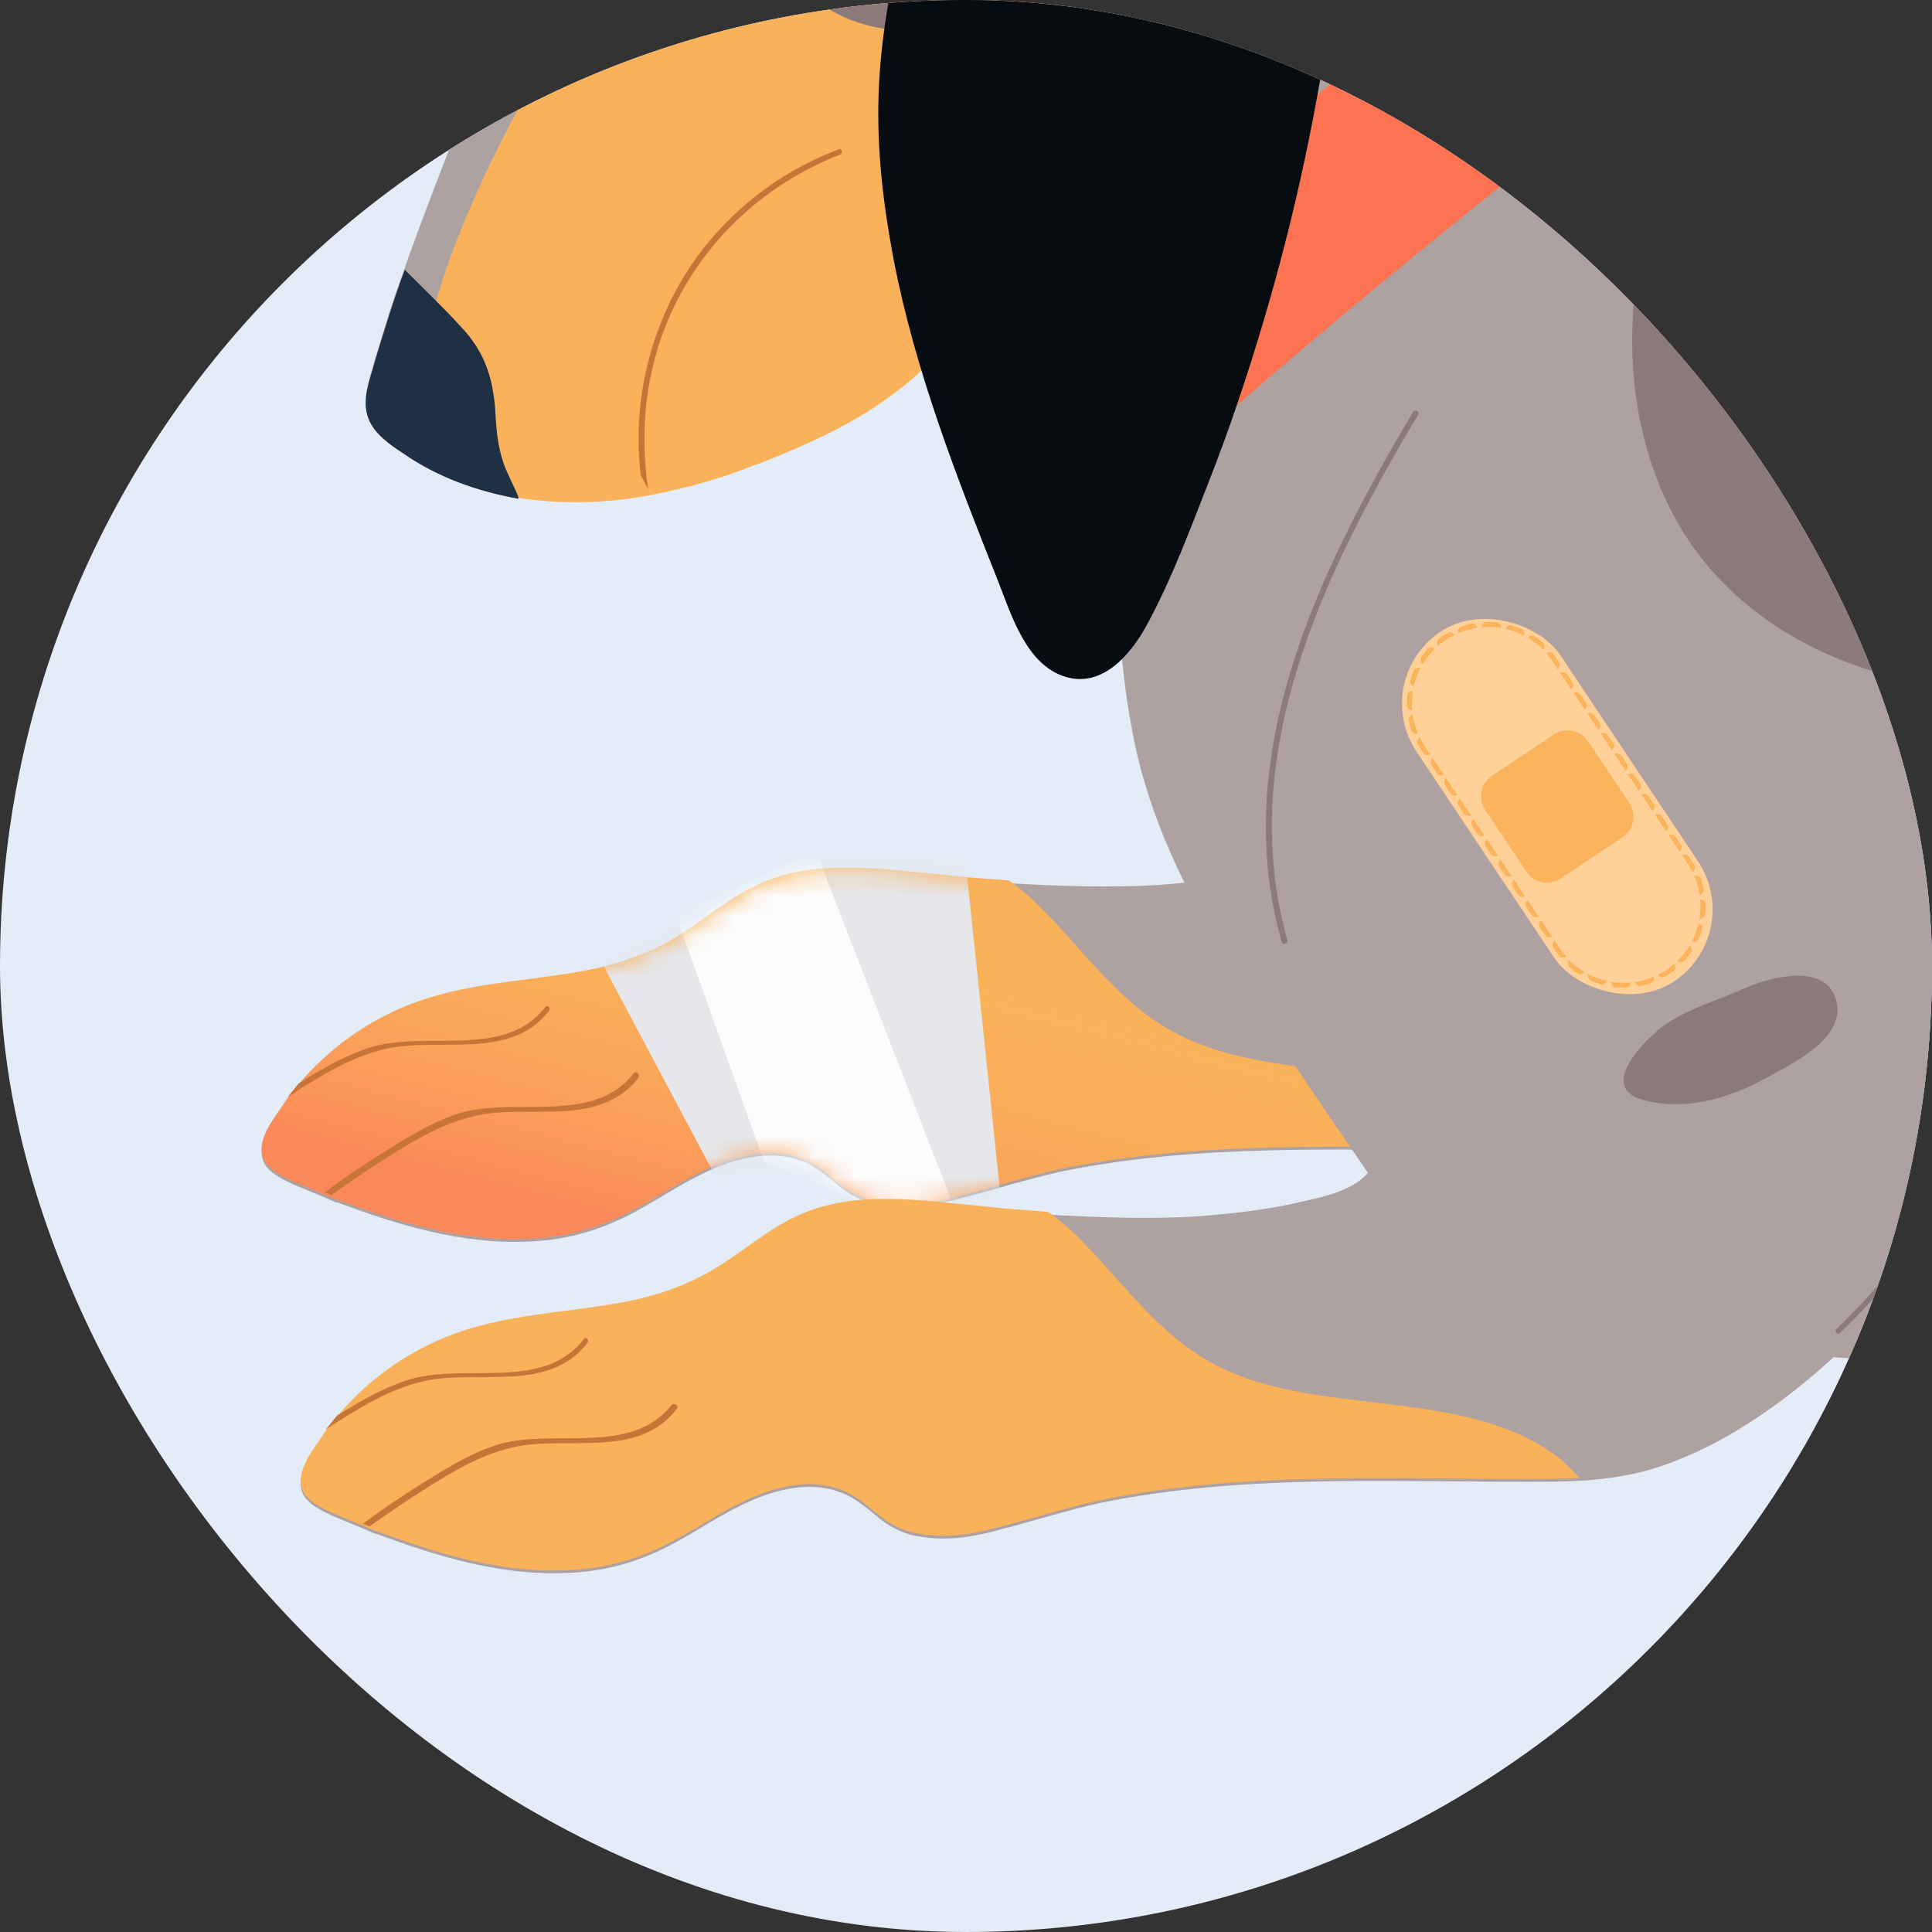
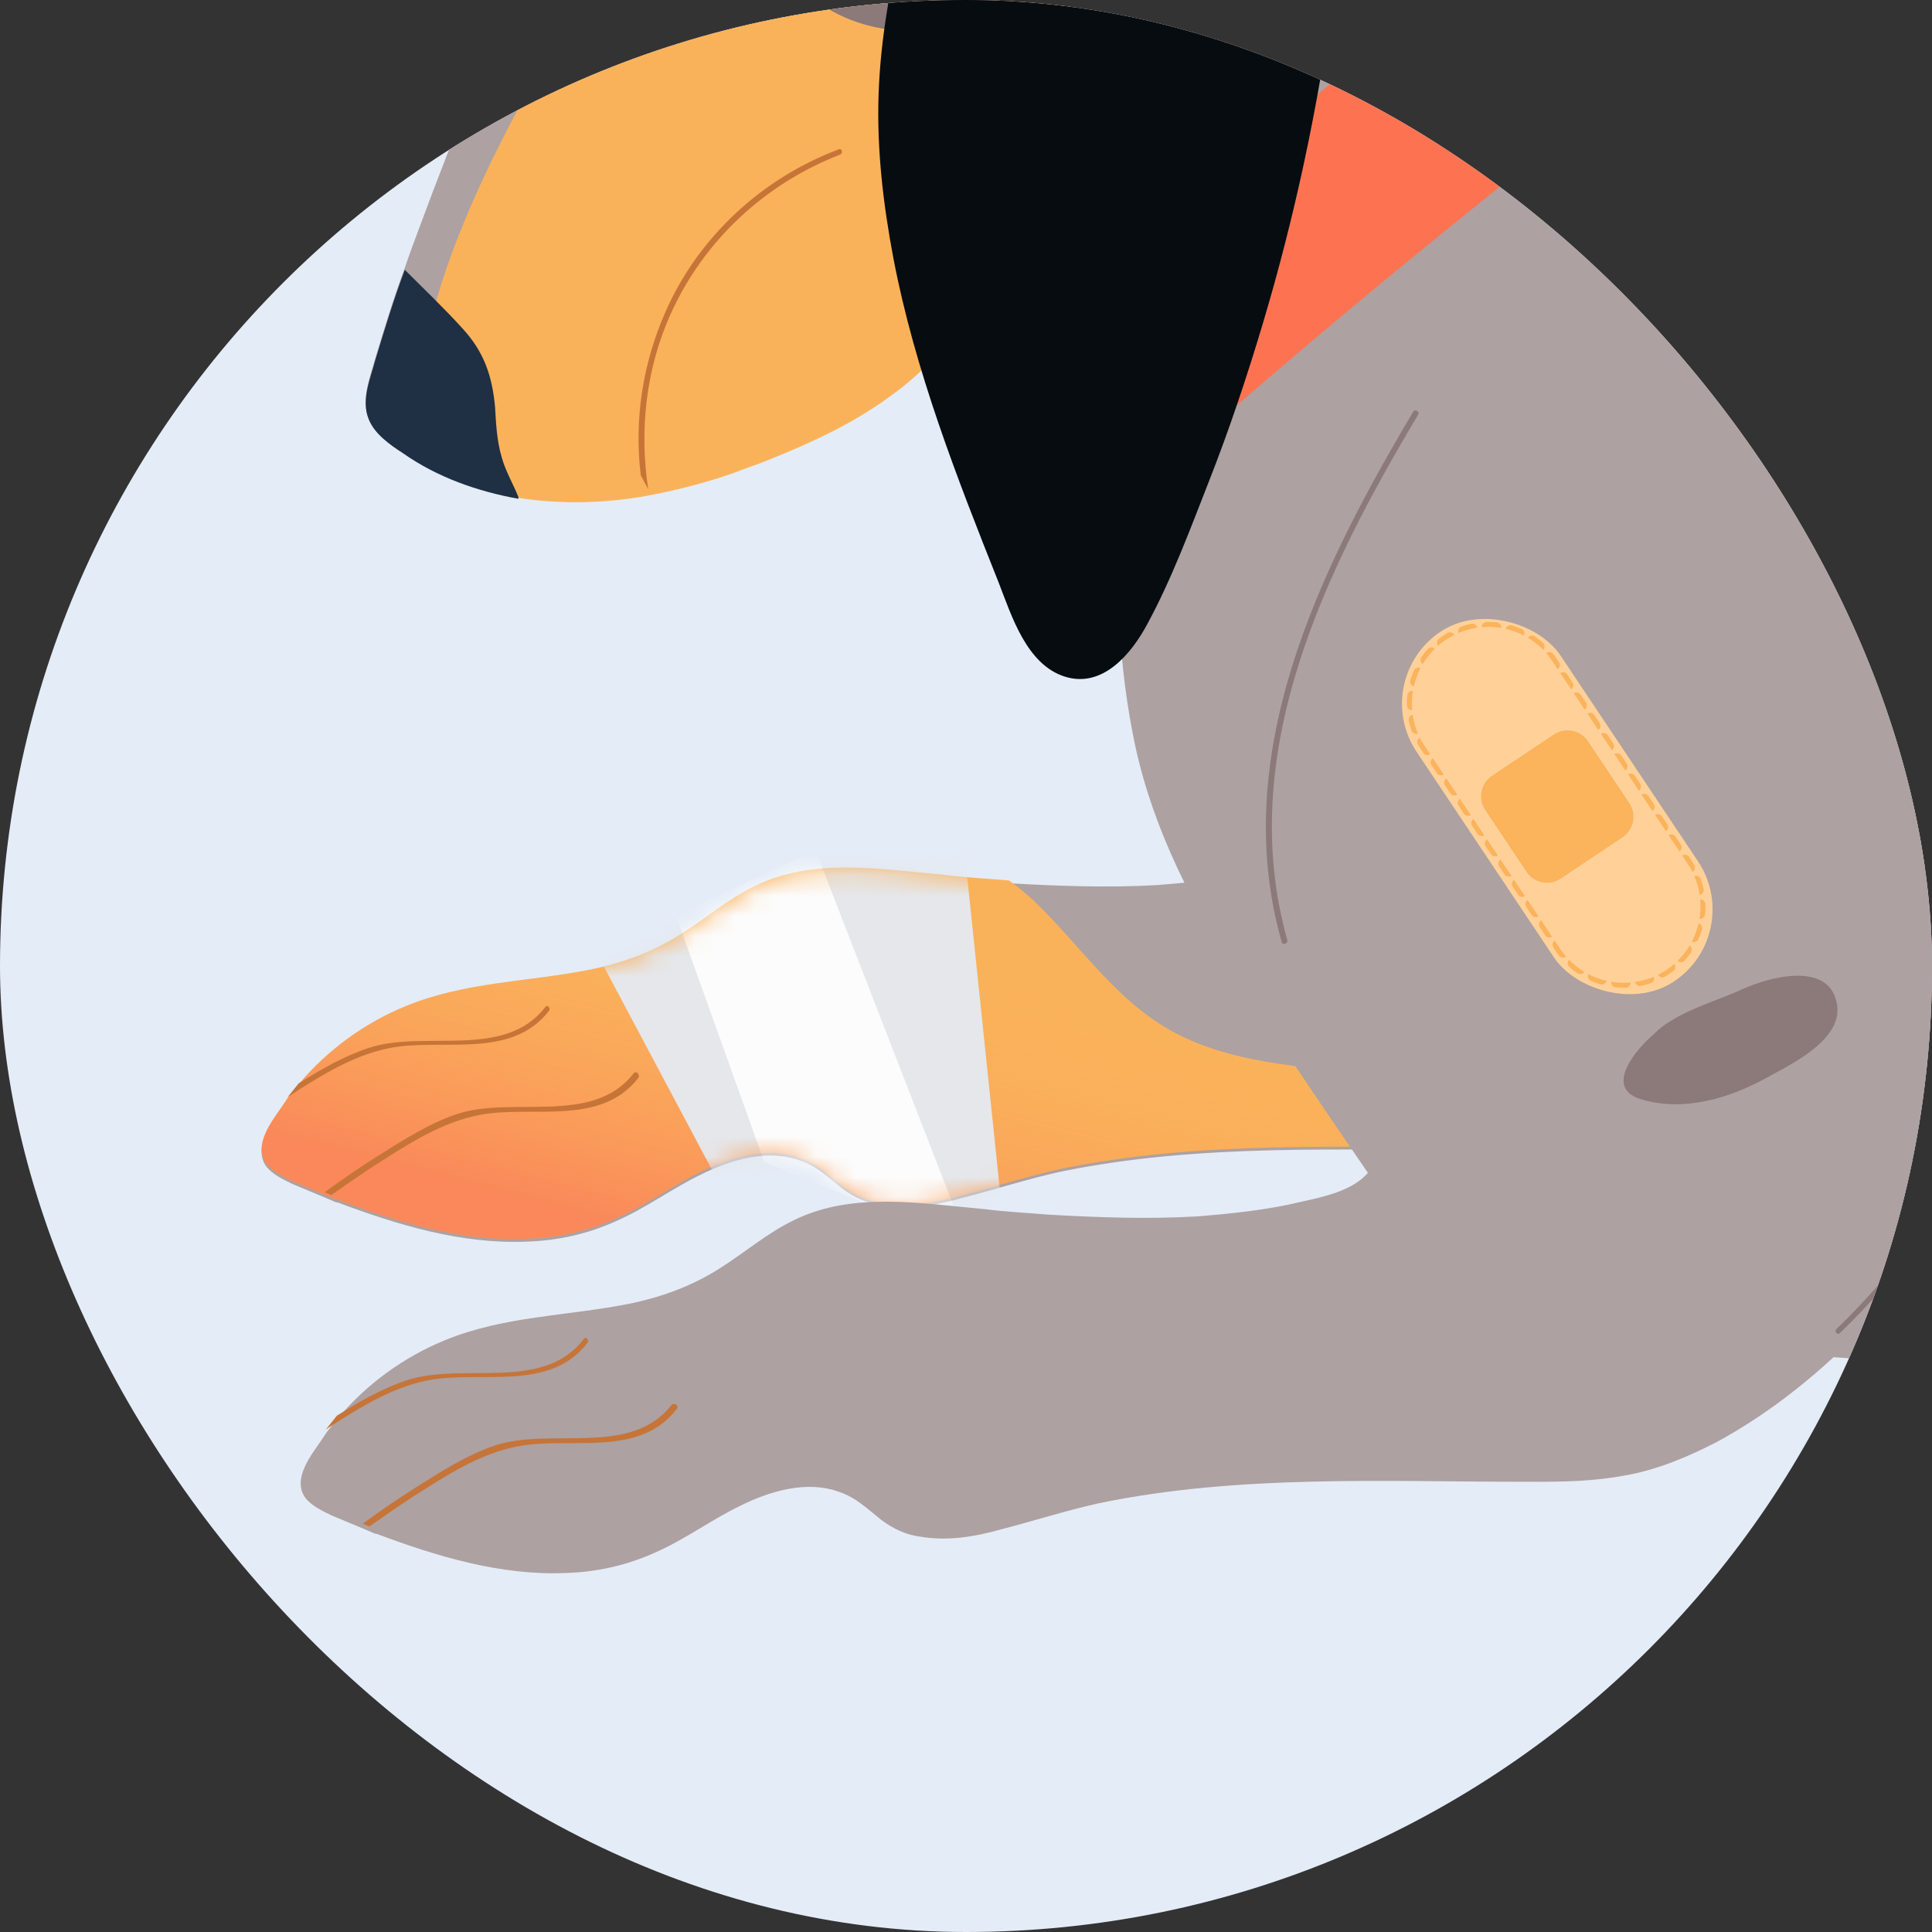
<svg xmlns="http://www.w3.org/2000/svg" width="96" height="96" viewBox="0 0 96 96" fill="none">
  <rect x="0" y="0" width="96" height="96" fill="#333333" stroke="none" />
  <g clip-path="url(#clip0_7664_16503)">
    <rect width="96" height="96" rx="48" fill="#E4ECF7" />
    <path d="M99.715 31.168C94.674 29.595 89.632 27.977 84.637 26.404C82.139 25.618 79.641 24.831 77.144 24.045C74.97 23.351 72.611 22.704 70.853 21.224C70.298 20.761 69.836 20.16 69.466 19.512C70.16 18.263 70.992 17.107 71.871 16.043C72.01 15.904 71.778 15.719 71.686 15.858C70.807 16.922 70.021 18.032 69.327 19.235C68.68 17.847 68.633 16.228 69.605 14.933C69.697 14.794 69.466 14.655 69.373 14.794C68.309 16.182 68.402 18.032 69.142 19.558C67.014 23.305 65.858 27.606 65.858 31.954C65.858 33.342 65.951 34.729 66.182 36.117C66.413 37.551 66.876 38.985 66.644 40.465C66.321 42.454 64.424 42.87 62.759 43.24C61.048 43.656 59.244 43.841 57.486 43.98C55.035 44.119 52.584 44.026 50.132 43.888C49.068 43.795 48.004 43.749 46.941 43.61C43.795 43.333 40.419 42.731 37.505 44.165C36.164 44.813 35.053 45.784 33.805 46.57C32.417 47.449 30.891 48.004 29.272 48.328C26.219 48.929 23.074 48.929 20.16 50.132C18.125 50.964 16.275 52.306 14.841 54.017C14.656 54.248 14.471 54.48 14.286 54.711C14.193 54.849 14.101 54.988 14.008 55.127C13.499 55.867 12.575 57.023 13.222 57.949C13.546 58.365 14.055 58.596 14.517 58.827C15.072 59.059 15.627 59.29 16.182 59.521C16.275 59.567 16.413 59.614 16.506 59.66C16.599 59.706 16.691 59.752 16.784 59.752C19.744 60.862 22.935 61.834 26.173 61.695C27.699 61.649 29.179 61.325 30.613 60.677C32.093 60.03 33.388 59.059 34.822 58.365C36.302 57.625 38.152 57.07 39.771 57.671C40.604 57.949 41.205 58.55 41.853 59.059C42.408 59.475 43.055 59.799 43.795 59.891C45.137 60.122 46.524 59.891 47.819 59.521C49.438 59.105 51.011 58.596 52.676 58.226C59.614 56.792 66.783 57.162 73.86 57.162C74.739 57.162 75.664 57.162 76.543 57.116C77.329 57.07 78.115 56.977 78.855 56.838C80.428 56.561 81.954 55.913 83.388 55.173C85.932 53.786 88.198 51.982 90.234 49.947C94.211 46.015 97.218 41.066 98.883 35.701C99.299 34.359 99.623 32.972 99.854 31.584C99.854 31.26 99.808 31.168 99.715 31.168Z" fill="#ADA1A1" />
    <path d="M75.617 56.052C73.351 54.248 70.391 53.739 67.569 53.369C64.471 52.953 61.233 52.814 58.411 51.334C55.497 49.808 53.694 46.986 51.381 44.766C50.965 44.396 50.548 44.026 50.132 43.749C49.068 43.656 48.004 43.61 46.941 43.471C43.795 43.194 40.419 42.592 37.505 44.026C36.164 44.674 35.053 45.645 33.805 46.431C32.417 47.31 30.891 47.865 29.272 48.189C26.219 48.79 23.074 48.79 20.16 49.993C18.125 50.825 16.275 52.167 14.841 53.878C14.656 54.109 14.471 54.34 14.286 54.572C14.193 54.711 14.101 54.849 14.008 54.988C13.499 55.728 12.575 56.884 13.222 57.809C13.546 58.226 14.055 58.457 14.517 58.688C15.072 58.92 15.627 59.151 16.182 59.382C16.275 59.428 16.413 59.475 16.506 59.521C16.599 59.567 16.691 59.613 16.784 59.613C19.744 60.724 22.935 61.695 26.173 61.556C27.699 61.51 29.179 61.186 30.613 60.538C32.093 59.891 33.388 58.92 34.822 58.226C36.302 57.486 38.152 56.931 39.771 57.532C40.604 57.809 41.205 58.411 41.853 58.92C42.408 59.336 43.055 59.66 43.795 59.752C45.137 59.983 46.524 59.752 47.819 59.382C49.438 58.966 51.011 58.457 52.676 58.087C59.614 56.653 66.783 57.023 73.86 57.023C74.739 57.023 75.664 57.023 76.543 56.977C76.219 56.561 75.941 56.283 75.617 56.052Z" fill="#FAB25A" />
-     <path d="M75.617 56.052C73.351 54.248 70.391 53.739 67.569 53.369C64.471 52.953 61.233 52.814 58.411 51.334C55.497 49.808 53.694 46.986 51.381 44.766C50.965 44.396 50.548 44.026 50.132 43.749C49.068 43.656 48.004 43.61 46.941 43.471C43.795 43.194 40.419 42.592 37.505 44.026C36.164 44.674 35.053 45.645 33.805 46.431C32.417 47.31 30.891 47.865 29.272 48.189C26.219 48.79 23.074 48.79 20.16 49.993C18.125 50.825 16.275 52.167 14.841 53.878C14.656 54.109 14.471 54.34 14.286 54.572C14.193 54.711 14.101 54.849 14.008 54.988C13.499 55.728 12.575 56.884 13.222 57.809C13.546 58.226 14.055 58.457 14.517 58.688C15.072 58.92 15.627 59.151 16.182 59.382C16.275 59.428 16.413 59.475 16.506 59.521C16.599 59.567 16.691 59.613 16.784 59.613C19.744 60.724 22.935 61.695 26.173 61.556C27.699 61.51 29.179 61.186 30.613 60.538C32.093 59.891 33.388 58.92 34.822 58.226C36.302 57.486 38.152 56.931 39.771 57.532C40.604 57.809 41.205 58.411 41.853 58.92C42.408 59.336 43.055 59.66 43.795 59.752C45.137 59.983 46.524 59.752 47.819 59.382C49.438 58.966 51.011 58.457 52.676 58.087C59.614 56.653 66.783 57.023 73.86 57.023C74.739 57.023 75.664 57.023 76.543 56.977C76.219 56.561 75.941 56.283 75.617 56.052Z" fill="url(#paint0_linear_7664_16503)" />
+     <path d="M75.617 56.052C73.351 54.248 70.391 53.739 67.569 53.369C64.471 52.953 61.233 52.814 58.411 51.334C55.497 49.808 53.694 46.986 51.381 44.766C50.965 44.396 50.548 44.026 50.132 43.749C49.068 43.656 48.004 43.61 46.941 43.471C43.795 43.194 40.419 42.592 37.505 44.026C36.164 44.674 35.053 45.645 33.805 46.431C32.417 47.31 30.891 47.865 29.272 48.189C26.219 48.79 23.074 48.79 20.16 49.993C18.125 50.825 16.275 52.167 14.841 53.878C14.656 54.109 14.471 54.34 14.286 54.572C14.193 54.711 14.101 54.849 14.008 54.988C13.499 55.728 12.575 56.884 13.222 57.809C13.546 58.226 14.055 58.457 14.517 58.688C15.072 58.92 15.627 59.151 16.182 59.382C16.275 59.428 16.413 59.475 16.506 59.521C16.599 59.567 16.691 59.613 16.784 59.613C19.744 60.724 22.935 61.695 26.173 61.556C27.699 61.51 29.179 61.186 30.613 60.538C32.093 59.891 33.388 58.92 34.822 58.226C36.302 57.486 38.152 56.931 39.771 57.532C40.604 57.809 41.205 58.411 41.853 58.92C42.408 59.336 43.055 59.66 43.795 59.752C45.137 59.983 46.524 59.752 47.819 59.382C49.438 58.966 51.011 58.457 52.676 58.087C59.614 56.653 66.783 57.023 73.86 57.023C74.739 57.023 75.664 57.023 76.543 56.977Z" fill="url(#paint0_linear_7664_16503)" />
    <mask id="mask0_7664_16503" style="mask-type:alpha" maskUnits="userSpaceOnUse" x="13" y="43" width="64" height="19">
      <path d="M75.444 56.143C73.184 54.335 70.232 53.825 67.418 53.454C64.328 53.037 61.099 52.898 58.286 51.415C55.38 49.886 53.581 47.058 51.275 44.833C50.86 44.462 50.444 44.092 50.029 43.814C48.968 43.721 47.907 43.675 46.847 43.535C43.71 43.257 40.343 42.655 37.437 44.092C36.099 44.741 34.992 45.714 33.747 46.502C32.363 47.383 30.841 47.939 29.227 48.263C26.183 48.866 23.046 48.866 20.14 50.071C18.111 50.905 16.266 52.249 14.836 53.964C14.651 54.196 14.467 54.428 14.282 54.66C14.19 54.798 14.098 54.938 14.005 55.077C13.498 55.818 12.576 56.977 13.221 57.904C13.544 58.321 14.052 58.553 14.513 58.785C15.066 59.016 15.62 59.248 16.173 59.48C16.266 59.526 16.404 59.573 16.496 59.619C16.589 59.665 16.681 59.712 16.773 59.712C19.725 60.824 22.908 61.797 26.137 61.658C27.659 61.612 29.135 61.288 30.564 60.639C32.041 59.99 33.332 59.016 34.762 58.321C36.238 57.58 38.083 57.023 39.697 57.626C40.528 57.904 41.127 58.507 41.773 59.016C42.326 59.434 42.972 59.758 43.71 59.851C45.048 60.083 46.432 59.851 47.723 59.48C49.337 59.063 50.906 58.553 52.566 58.182C59.485 56.745 66.635 57.116 73.692 57.116C74.568 57.116 75.49 57.116 76.367 57.07C76.044 56.653 75.767 56.374 75.444 56.143Z" fill="#FAB25A" />
    </mask>
    <g mask="url(#mask0_7664_16503)">
      <path d="M29.883 47.796L33.814 45.715L39.133 58.203L35.664 58.666L29.883 47.796Z" fill="#E5E7EB" />
      <path d="M38.67 42.246L47.92 42.246L49.885 61.057L46.397 60.762L38.67 42.246Z" fill="#E5E7EB" />
      <path d="M33.582 45.483L40.52 42.246L48.152 61.903L37.976 57.74L33.582 45.483Z" fill="#FCFCFC" />
    </g>
    <path d="M31.724 53.554C29.828 56.005 26.405 54.895 23.815 55.404C22.15 55.728 20.669 56.607 19.282 57.486C18.311 58.087 17.386 58.734 16.46 59.382C16.368 59.336 16.229 59.289 16.137 59.243C17.015 58.596 17.894 57.994 18.773 57.439C20.022 56.653 21.317 55.821 22.705 55.358C25.48 54.433 29.458 55.959 31.493 53.323C31.631 53.184 31.817 53.415 31.724 53.554Z" fill="#C77438" />
    <path d="M27.282 50.224C25.386 52.676 21.963 51.566 19.373 52.075C17.708 52.398 16.228 53.277 14.84 54.156C14.655 54.295 14.47 54.387 14.285 54.526C14.47 54.295 14.655 54.063 14.84 53.832C15.95 53.138 17.06 52.491 18.309 52.075C21.084 51.15 25.062 52.676 27.097 50.039C27.19 49.901 27.375 50.086 27.282 50.224Z" fill="#C77438" />
    <path d="M237.504 41.621C237.411 38.43 236.81 35.238 236.07 32.139C235.284 28.902 234.22 25.71 232.925 22.657C232.509 21.686 232.092 20.761 231.584 19.79C229.086 14.748 225.802 10.123 221.778 6.191C217.245 1.751 211.787 -1.764 205.867 -3.984C199.021 -6.528 191.806 -6.759 184.544 -6.574C169.419 -6.204 154.387 -4.771 139.262 -4.308C138.384 -4.262 137.505 -4.262 136.626 -4.216C128.717 -4.031 120.761 -4.169 112.852 -4.863C108.041 -5.279 102.769 -6.019 98.513 -8.563C98.282 -8.702 98.051 -8.841 97.82 -8.98C92.177 -17.907 86.302 -26.741 79.226 -34.604C77.006 -37.055 74.693 -39.414 72.242 -41.634C71.872 -42.004 71.455 -42.328 71.039 -42.698C69.096 -44.363 67.061 -45.936 64.841 -47.185C62.297 -48.619 59.476 -49.682 56.516 -49.867C53.509 -50.052 50.549 -49.312 47.913 -48.017C41.344 -44.779 39.356 -41.727 35.517 -35.76V-35.714C34.175 -33.725 33.019 -31.597 32.001 -29.377C30.336 -25.631 29.55 -21.699 29.041 -17.675C28.995 -17.259 28.949 -16.796 28.902 -16.38C28.625 -13.836 28.347 -11.292 27.792 -8.795C27.284 -6.482 26.636 -4.216 25.896 -1.995C24.37 2.445 22.52 6.746 20.901 11.14C20.623 11.881 20.346 12.621 20.114 13.314C19.559 14.794 19.097 16.321 18.634 17.847C18.403 18.726 17.94 19.79 18.311 20.715C18.588 21.455 19.374 22.01 20.022 22.426C20.716 22.889 21.409 23.305 22.149 23.629C23.306 24.138 24.508 24.461 25.757 24.693C27.839 25.016 30.012 24.97 32.094 24.6C34.453 24.184 36.719 23.444 38.893 22.519C40.789 21.733 42.686 20.807 44.351 19.559C46.016 18.356 47.357 16.83 48.375 15.072C49.485 13.176 50.318 8.828 50.919 6.978C51.566 7.764 52.121 8.643 52.584 9.568C54.758 13.777 55.174 19.003 55.359 23.721C55.498 27.977 55.452 32.232 56.284 36.441C57.071 40.604 58.921 44.35 61.141 47.958C63.777 52.26 66.691 56.376 69.513 60.539C69.605 60.678 69.883 60.539 69.744 60.4C69.466 59.984 69.189 59.568 68.911 59.151C70.021 60.354 71.317 61.371 72.658 62.25C76.959 64.933 82.094 66.228 87.043 66.968C98.421 68.679 109.938 66.922 121.085 64.517C132.833 61.973 144.396 58.874 156.376 57.579C158.55 57.347 160.77 57.162 162.944 57.024C172.657 56.422 182.417 56.7 192.083 57.949C194.859 58.319 197.588 58.874 200.363 59.059C202.213 59.197 204.109 59.059 205.821 58.411C207.069 58.226 208.318 58.041 209.521 57.856C211.88 57.486 214.192 57.07 216.551 56.607C220.298 55.913 224.044 55.173 227.745 54.202C230.612 53.462 233.48 52.26 235.284 49.808C236.07 48.744 236.579 47.495 236.903 46.247C237.458 44.767 237.55 43.148 237.504 41.621Z" fill="#ADA1A1" />
    <path d="M68.818 46.708C68.633 46.708 68.633 46.986 68.818 46.986C69.004 46.986 69.004 46.708 68.818 46.708Z" fill="#A06150" />
    <path d="M53.182 -0.562C52.905 -1.995 52.211 -3.522 50.87 -4.216C49.205 -5.094 47.216 -4.447 45.505 -4.216C41.48 -3.614 37.456 -5.927 33.571 -4.077C30.518 -2.643 28.483 0.41 26.911 3.277C24.876 6.931 22.933 10.724 21.73 14.748C21.545 15.303 21.407 15.905 21.314 16.46C21.222 15.997 21.129 15.534 21.037 15.072C20.99 14.887 20.713 14.979 20.759 15.165C20.944 15.858 21.083 16.552 21.175 17.246C21.129 17.477 21.083 17.708 21.037 17.94C20.99 18.078 21.222 18.171 21.268 18.078C21.545 19.975 21.73 21.871 22.147 23.675C23.303 24.184 24.506 24.508 25.754 24.739C27.836 25.063 30.01 25.016 32.091 24.646C33.571 24.369 35.051 23.999 36.485 23.49C36.716 23.398 36.994 23.305 37.225 23.212C37.78 23.027 38.335 22.796 38.89 22.565C40.787 21.779 42.683 20.854 44.348 19.605C46.013 18.402 47.355 16.876 48.372 15.118C49.482 13.222 50.315 8.874 50.916 7.024C51.564 7.81 52.119 8.689 52.581 9.614C52.581 9.568 52.581 9.568 52.581 9.522C53.46 6.376 53.876 2.722 53.182 -0.562Z" fill="#FAB25A" />
    <path d="M69.373 -40.386C69.882 -41.172 70.483 -41.958 71.131 -42.652C69.188 -44.317 67.153 -45.89 64.933 -47.139C62.389 -48.573 59.567 -49.636 56.607 -49.822C53.601 -50.007 50.641 -49.266 48.004 -47.971C41.436 -44.734 39.447 -41.681 35.608 -35.714V-35.668C34.267 -33.679 33.111 -31.552 32.093 -29.331C30.428 -25.585 29.642 -21.653 29.133 -17.629C29.318 -15.64 29.919 -13.698 31.168 -12.033C32.509 -10.229 34.498 -8.98 35.84 -7.13C37.042 -5.418 37.69 -3.43 38.846 -1.718C41.02 1.427 45.044 2.26 48.559 0.918C51.242 -0.099 53.138 -2.227 54.48 -4.725C55.173 -2.412 57.578 -0.747 60.122 -1.302C63.684 -2.088 65.534 -5.881 65.765 -9.211C65.95 -11.616 65.534 -14.068 65.349 -16.473C65.257 -17.629 65.21 -18.786 65.395 -19.896C65.58 -21.006 66.043 -21.931 66.69 -22.856C67.199 -23.596 67.754 -24.382 67.985 -25.307C68.217 -26.279 68.032 -27.25 67.8 -28.175C67.523 -29.285 67.153 -30.395 67.06 -31.552C66.968 -32.569 66.968 -33.633 67.153 -34.697C67.43 -36.639 68.217 -38.628 69.373 -40.386Z" fill="#8C7979" />
    <path d="M101.657 47.634C96.615 46.062 91.574 44.443 86.578 42.87C84.081 42.084 81.583 41.297 79.085 40.511C76.911 39.817 74.552 39.17 72.795 37.69C72.24 37.227 71.777 36.626 71.407 35.978C72.101 34.73 72.934 33.573 73.812 32.509C73.951 32.371 73.72 32.186 73.627 32.324C72.749 33.388 71.962 34.498 71.269 35.701C70.621 34.313 70.575 32.694 71.546 31.399C71.639 31.261 71.407 31.122 71.315 31.261C70.251 32.648 70.344 34.498 71.084 36.025C68.956 39.771 67.799 44.073 67.799 48.42C67.799 49.808 67.892 51.196 68.123 52.583C68.355 54.017 68.817 55.451 68.586 56.931C68.262 58.92 66.366 59.336 64.701 59.706C62.989 60.123 61.185 60.308 59.428 60.446C56.976 60.585 54.525 60.492 52.073 60.354C51.01 60.261 49.946 60.215 48.882 60.076C45.737 59.799 42.36 59.197 39.446 60.631C38.105 61.279 36.995 62.25 35.746 63.036C34.358 63.915 32.832 64.47 31.213 64.794C28.16 65.395 25.015 65.395 22.101 66.598C20.066 67.43 18.216 68.772 16.782 70.483C16.597 70.715 16.412 70.946 16.227 71.177C16.135 71.316 16.042 71.455 15.95 71.593C15.441 72.333 14.516 73.49 15.163 74.415C15.487 74.831 15.996 75.062 16.459 75.294C17.014 75.525 17.569 75.756 18.124 75.987C18.216 76.034 18.355 76.08 18.447 76.126C18.54 76.172 18.632 76.219 18.725 76.219C21.685 77.329 24.877 78.3 28.114 78.161C29.641 78.115 31.121 77.791 32.555 77.144C34.035 76.496 35.33 75.525 36.764 74.831C38.244 74.091 40.094 73.536 41.713 74.137C42.545 74.415 43.147 75.016 43.794 75.525C44.349 75.941 44.997 76.265 45.737 76.357C47.078 76.589 48.466 76.357 49.761 75.987C51.38 75.571 52.952 75.062 54.617 74.692C61.555 73.258 68.725 73.629 75.801 73.629C76.68 73.629 77.605 73.629 78.484 73.582C79.27 73.536 80.057 73.443 80.797 73.305C82.369 73.027 83.896 72.38 85.329 71.64C87.873 70.252 90.14 68.448 92.175 66.413C96.153 62.481 99.159 57.532 100.824 52.167C101.24 50.826 101.564 49.438 101.796 48.05C101.749 47.727 101.703 47.68 101.657 47.634Z" fill="#ADA1A1" />
-     <path d="M194.026 6.561C192.269 2.63 188.014 0.918 184.082 0.641C179.179 0.271 174.369 1.936 169.605 3C164.656 4.156 159.66 4.387 154.665 3.37C153 3.046 151.427 2.583 149.855 1.982C146.663 0.78 143.703 -0.886 140.974 -2.967C140.419 -3.383 139.864 -3.846 139.263 -4.308C138.384 -4.262 137.505 -4.262 136.626 -4.216C129.133 -4.031 121.687 -4.123 114.194 -4.725C113.731 -4.771 113.315 -4.817 112.852 -4.817C108.042 -5.233 102.769 -5.973 98.514 -8.517C87.089 -4.817 81.77 7.579 81.169 15.21C80.845 19.281 81.678 23.536 83.944 26.913C86.395 30.52 90.327 32.787 94.444 33.712C98.976 34.729 103.694 34.082 108.088 32.648C112.76 31.122 116.923 28.531 121.363 26.45C123.629 25.386 125.988 24.507 128.44 24.137C131.03 23.767 133.666 23.952 136.21 24.369C141.113 25.155 146.016 26.589 151.057 25.895C155.821 25.247 160.123 22.842 164.517 20.992C169.281 18.957 174.276 17.708 179.411 17.477C181.677 17.384 183.943 17.569 186.21 17.523C188.06 17.477 190.002 17.246 191.621 16.228C194.998 14.193 195.507 9.845 194.026 6.561Z" fill="#8C7979" />
    <path d="M25.757 24.692C25.48 23.999 25.11 23.398 24.925 22.704C24.693 21.917 24.647 21.085 24.601 20.252C24.462 18.68 24.046 17.477 22.982 16.321C22.057 15.303 21.086 14.378 20.114 13.407C19.559 14.887 19.097 16.413 18.634 17.94C18.403 18.818 17.94 19.882 18.311 20.807C18.588 21.547 19.374 22.102 20.022 22.519C21.733 23.721 23.722 24.415 25.757 24.785C25.757 24.739 25.757 24.739 25.757 24.692Z" fill="#1F2F44" />
-     <path d="M77.559 72.518C75.293 70.714 72.332 70.205 69.511 69.835C66.412 69.419 63.174 69.28 60.353 67.8C57.439 66.274 55.635 63.452 53.322 61.232C52.906 60.862 52.49 60.492 52.073 60.215C51.01 60.122 49.946 60.076 48.882 59.937C45.737 59.66 42.36 59.058 39.446 60.492C38.105 61.14 36.995 62.111 35.746 62.897C34.358 63.776 32.832 64.331 31.213 64.655C28.16 65.256 25.015 65.256 22.101 66.459C20.066 67.291 18.216 68.633 16.782 70.344C16.597 70.575 16.412 70.807 16.227 71.038C16.135 71.177 16.042 71.315 15.95 71.454C15.441 72.194 14.516 73.35 15.163 74.276C15.487 74.692 15.996 74.923 16.459 75.154C17.014 75.386 17.569 75.617 18.124 75.848C18.216 75.894 18.355 75.941 18.447 75.987C18.54 76.033 18.632 76.079 18.725 76.079C21.685 77.189 24.877 78.161 28.114 78.022C29.641 77.976 31.121 77.652 32.555 77.004C34.035 76.357 35.33 75.386 36.764 74.692C38.244 73.952 40.094 73.397 41.713 73.998C42.545 74.275 43.147 74.877 43.794 75.386C44.349 75.802 44.997 76.126 45.737 76.218C47.078 76.45 48.466 76.218 49.761 75.848C51.38 75.432 52.952 74.923 54.617 74.553C61.555 73.119 68.725 73.489 75.801 73.489C76.68 73.489 77.605 73.489 78.484 73.443C78.114 73.027 77.837 72.796 77.559 72.518Z" fill="#FAB25A" />
    <path d="M33.06 15.512C31.943 18.041 31.5 20.855 31.839 23.619C31.952 23.841 32.099 24.094 32.211 24.316C31.763 21.395 32.094 18.359 33.299 15.661C34.934 11.985 37.997 9.135 41.739 7.685C41.93 7.607 41.814 7.32 41.657 7.428C37.88 8.848 34.691 11.771 33.06 15.512Z" fill="#C77438" />
    <path d="M33.619 70.021C31.722 72.472 28.299 71.362 25.709 71.871C24.044 72.195 22.564 73.073 21.177 73.952C20.205 74.553 19.28 75.201 18.355 75.849C18.263 75.802 18.124 75.756 18.031 75.71C18.91 75.062 19.789 74.461 20.668 73.906C21.917 73.12 23.212 72.287 24.599 71.825C27.375 70.899 31.352 72.426 33.387 69.789C33.572 69.697 33.757 69.882 33.619 70.021Z" fill="#C77438" />
    <path d="M29.181 66.737C27.284 69.188 23.862 68.078 21.271 68.587C19.606 68.911 18.126 69.79 16.739 70.668C16.554 70.807 16.369 70.9 16.184 71.038C16.369 70.807 16.554 70.576 16.739 70.345C17.849 69.651 18.959 69.003 20.208 68.587C22.983 67.662 26.961 69.188 28.996 66.552C29.088 66.367 29.32 66.598 29.181 66.737Z" fill="#C77438" />
    <path d="M104.34 44.35C100.963 52.074 97.448 60.076 91.25 66.043C91.112 66.181 91.343 66.367 91.435 66.228C97.633 60.261 101.195 52.259 104.571 44.489C104.664 44.304 104.432 44.165 104.34 44.35Z" fill="#8C7979" />
    <path d="M70.207 20.483C65.536 28.346 61.049 37.504 63.685 46.801C63.732 46.986 64.009 46.894 63.963 46.709C61.373 37.458 65.813 28.392 70.485 20.576C70.531 20.437 70.3 20.298 70.207 20.483Z" fill="#8C7979" />
    <path d="M98.745 -9.813C96.849 -12.218 95.461 -14.854 94.49 -17.768C94.397 -17.999 94.212 -18.046 94.027 -17.907C82.834 -9.396 71.826 -0.654 61.049 8.365C60.309 8.966 59.569 9.614 58.829 10.215C58.551 10.446 58.921 10.863 59.199 10.631C59.661 10.261 60.124 9.845 60.586 9.475C58.597 14.84 56.562 20.206 54.573 25.571C54.481 25.849 54.851 26.08 55.036 25.849C68.865 13.222 83.805 1.89 98.745 -9.396C98.884 -9.535 98.837 -9.72 98.745 -9.813Z" fill="#FD7351" />
    <path d="M67.199 -15.871C67.014 -20.08 66.274 -24.613 63.684 -28.082C63.083 -28.869 62.343 -29.608 61.556 -30.256C60.539 -31.042 59.383 -31.69 58.365 -32.476C56.422 -34.049 55.266 -36.315 54.526 -38.674C54.156 -39.784 53.878 -40.894 53.601 -42.004C52.028 -42.097 50.363 -41.126 49.114 -40.293C47.218 -38.998 45.46 -37.055 44.535 -34.928C43.841 -33.263 43.888 -31.551 44.165 -29.84C45.414 -26.556 46.247 -23.133 46.57 -19.664C46.802 -17.12 46.802 -14.53 46.57 -11.94C46.293 -9.072 45.599 -6.297 44.905 -3.522C44.258 -0.793 43.749 1.89 43.656 4.711C43.564 7.44 43.888 10.169 44.396 12.852C45.46 18.402 47.542 23.721 49.623 28.948C50.27 30.613 51.011 33.018 52.907 33.62C54.803 34.221 56.237 32.463 57.023 30.983C58.226 28.763 59.151 26.265 60.076 23.906C61.094 21.316 61.973 18.68 62.759 16.043C64.332 10.771 65.488 5.359 66.228 -0.099C67.014 -5.279 67.43 -10.598 67.199 -15.871Z" fill="#070C11" />
    <path d="M91.249 49.762C90.787 47.773 87.919 48.559 86.67 49.114C85.467 49.669 84.126 50.039 83.016 50.733C82.692 50.918 82.415 51.149 82.183 51.38C81.258 52.167 79.686 54.063 81.536 54.618C83.663 55.266 85.93 54.572 87.78 53.554C89.029 52.861 91.712 51.612 91.249 49.762Z" fill="#8C7979" />
    <rect x="68" y="33.779" width="8.604" height="20.896" rx="4.302" transform="rotate(-33.745 68 33.779)" fill="#FFD199" />
    <path fill-rule="evenodd" clip-rule="evenodd" d="M82.905 48.123C82.936 48.1 82.968 48.077 82.998 48.054C83 48.053 83.002 48.051 83.003 48.05C83.034 48.026 83.065 48.002 83.095 47.978C83.127 47.952 83.158 47.925 83.189 47.899C83.191 47.901 83.192 47.903 83.194 47.905C83.276 48.013 83.255 48.167 83.147 48.249C83.08 48.3 83.011 48.35 82.94 48.397C82.869 48.445 82.797 48.49 82.724 48.532C82.607 48.6 82.456 48.561 82.388 48.443C82.387 48.441 82.385 48.439 82.384 48.437C82.421 48.418 82.457 48.399 82.493 48.38C82.527 48.361 82.561 48.343 82.595 48.323C82.597 48.322 82.599 48.321 82.6 48.32C82.634 48.3 82.667 48.28 82.7 48.26C82.735 48.238 82.769 48.216 82.803 48.193C82.838 48.17 82.871 48.147 82.905 48.123ZM82.179 48.531C82.18 48.534 82.181 48.536 82.182 48.539C82.227 48.667 82.16 48.807 82.031 48.852C81.87 48.909 81.706 48.955 81.541 48.991C81.409 49.019 81.278 48.935 81.249 48.802C81.249 48.799 81.248 48.797 81.248 48.794C81.288 48.788 81.329 48.781 81.369 48.774C81.409 48.767 81.449 48.759 81.49 48.75C81.644 48.717 81.798 48.674 81.95 48.62C81.989 48.607 82.027 48.593 82.065 48.578C82.103 48.563 82.141 48.547 82.179 48.531ZM80.056 48.782C80.056 48.784 80.056 48.787 80.055 48.789C80.041 48.925 80.14 49.045 80.275 49.059C80.443 49.077 80.613 49.084 80.783 49.08C80.919 49.077 81.027 48.964 81.024 48.828C81.023 48.826 81.023 48.823 81.023 48.82C80.982 48.824 80.942 48.827 80.901 48.829C80.86 48.831 80.819 48.833 80.778 48.834C80.618 48.837 80.458 48.831 80.3 48.815C80.259 48.81 80.219 48.806 80.178 48.8C80.137 48.795 80.097 48.788 80.056 48.782ZM78.927 48.403C78.925 48.406 78.924 48.408 78.923 48.41C78.869 48.535 78.925 48.68 79.049 48.734C79.205 48.803 79.364 48.862 79.527 48.91C79.657 48.949 79.794 48.875 79.833 48.745C79.833 48.743 79.834 48.74 79.835 48.737C79.795 48.728 79.755 48.718 79.715 48.708C79.676 48.698 79.636 48.687 79.597 48.675C79.444 48.629 79.294 48.574 79.148 48.51C79.111 48.493 79.074 48.476 79.037 48.458C79 48.44 78.963 48.422 78.927 48.403ZM77.97 47.694C77.968 47.696 77.966 47.697 77.964 47.699C77.874 47.8 77.882 47.956 77.983 48.047C78.111 48.161 78.244 48.266 78.383 48.362C78.495 48.439 78.648 48.411 78.725 48.3C78.727 48.297 78.728 48.295 78.73 48.293C78.694 48.272 78.659 48.25 78.625 48.228C78.591 48.206 78.556 48.183 78.523 48.16C78.392 48.07 78.267 47.971 78.147 47.864C78.117 47.836 78.087 47.808 78.057 47.78C78.028 47.752 77.998 47.723 77.97 47.694ZM77.251 46.736C77.138 46.812 77.108 46.964 77.183 47.077L77.318 47.279C77.365 47.35 77.415 47.419 77.466 47.486C77.548 47.594 77.702 47.615 77.81 47.532C77.812 47.531 77.814 47.529 77.817 47.528C77.79 47.497 77.763 47.465 77.737 47.433C77.712 47.402 77.686 47.37 77.661 47.337C77.613 47.274 77.567 47.209 77.522 47.142L77.251 46.736ZM76.579 45.729C76.466 45.805 76.435 45.957 76.511 46.07L76.78 46.473C76.855 46.586 77.008 46.616 77.121 46.541L76.579 45.729ZM75.906 44.722C75.793 44.798 75.763 44.95 75.838 45.063L76.107 45.466C76.183 45.579 76.335 45.609 76.448 45.534L75.906 44.722ZM75.233 43.715C75.12 43.791 75.09 43.944 75.165 44.056L75.434 44.459C75.51 44.572 75.663 44.602 75.775 44.527L75.233 43.715ZM74.561 42.709C74.448 42.784 74.417 42.937 74.493 43.05L74.762 43.452C74.837 43.565 74.99 43.596 75.103 43.52L74.561 42.709ZM73.888 41.702C73.775 41.777 73.745 41.93 73.82 42.043L74.089 42.445C74.165 42.558 74.317 42.589 74.43 42.513L73.888 41.702ZM73.215 40.695C73.103 40.77 73.072 40.923 73.147 41.036L73.417 41.438C73.492 41.551 73.645 41.582 73.758 41.506L73.215 40.695ZM72.543 39.688C72.43 39.763 72.399 39.916 72.475 40.029L72.744 40.432C72.819 40.544 72.972 40.575 73.085 40.499L72.543 39.688ZM71.87 38.681C71.757 38.756 71.727 38.909 71.802 39.022L72.071 39.425C72.147 39.538 72.299 39.568 72.412 39.493L71.87 38.681ZM71.197 37.674C71.085 37.749 71.054 37.902 71.13 38.015L71.399 38.418C71.474 38.531 71.627 38.561 71.74 38.486L71.197 37.674ZM70.552 36.654C70.55 36.655 70.548 36.656 70.546 36.657C70.428 36.726 70.388 36.876 70.457 36.994C70.499 37.066 70.544 37.139 70.591 37.21L70.726 37.411C70.801 37.524 70.954 37.554 71.067 37.479L70.796 37.073C70.751 37.006 70.709 36.938 70.669 36.87C70.648 36.834 70.628 36.799 70.609 36.763C70.59 36.727 70.571 36.69 70.552 36.654ZM70.195 35.517C70.192 35.518 70.19 35.518 70.187 35.519C70.054 35.547 69.97 35.678 69.998 35.811C70.034 35.976 70.08 36.14 70.137 36.301C70.182 36.429 70.322 36.496 70.45 36.451C70.453 36.45 70.455 36.45 70.458 36.449C70.441 36.411 70.426 36.373 70.411 36.335C70.396 36.297 70.382 36.258 70.368 36.219C70.315 36.068 70.272 35.914 70.239 35.759C70.23 35.719 70.222 35.679 70.215 35.639C70.207 35.598 70.201 35.558 70.195 35.517ZM70.207 34.326C70.205 34.326 70.202 34.325 70.199 34.325C70.064 34.311 69.944 34.409 69.93 34.544C69.912 34.713 69.905 34.883 69.909 35.053C69.912 35.189 70.025 35.296 70.16 35.293C70.163 35.293 70.166 35.293 70.168 35.293C70.165 35.252 70.162 35.211 70.16 35.17C70.157 35.129 70.156 35.088 70.155 35.047C70.151 34.888 70.158 34.728 70.174 34.57C70.178 34.529 70.183 34.488 70.189 34.447C70.194 34.407 70.2 34.366 70.207 34.326ZM70.586 33.196C70.583 33.195 70.581 33.194 70.578 33.193C70.454 33.138 70.309 33.194 70.254 33.319C70.186 33.474 70.127 33.634 70.079 33.796C70.04 33.926 70.114 34.063 70.244 34.102C70.246 34.103 70.249 34.104 70.251 34.104C70.26 34.064 70.27 34.025 70.281 33.985C70.291 33.945 70.302 33.906 70.314 33.867C70.36 33.714 70.415 33.564 70.479 33.418C70.496 33.38 70.513 33.343 70.531 33.306C70.548 33.269 70.567 33.233 70.586 33.196ZM71.295 32.239C71.293 32.237 71.291 32.236 71.289 32.234C71.188 32.143 71.033 32.152 70.942 32.253C70.828 32.38 70.723 32.514 70.627 32.653C70.55 32.764 70.578 32.917 70.689 32.995C70.692 32.996 70.694 32.998 70.696 32.999C70.717 32.964 70.739 32.929 70.761 32.895C70.783 32.86 70.806 32.826 70.829 32.792C70.919 32.662 71.018 32.536 71.125 32.417C71.153 32.386 71.18 32.356 71.209 32.327C71.237 32.297 71.266 32.268 71.295 32.239ZM71.461 32.086C71.46 32.084 71.458 32.082 71.456 32.08C71.374 31.972 71.395 31.818 71.503 31.735C71.57 31.684 71.639 31.635 71.71 31.587C71.781 31.54 71.853 31.495 71.926 31.453C72.044 31.384 72.194 31.424 72.262 31.541C72.264 31.544 72.265 31.546 72.266 31.548C72.23 31.567 72.193 31.585 72.157 31.605C72.123 31.623 72.089 31.642 72.055 31.662C72.054 31.663 72.052 31.664 72.05 31.665C72.016 31.685 71.983 31.705 71.95 31.725C71.915 31.747 71.881 31.769 71.847 31.792C71.813 31.815 71.779 31.838 71.746 31.862C71.714 31.884 71.683 31.907 71.652 31.931C71.65 31.932 71.649 31.934 71.647 31.935C71.616 31.959 71.585 31.983 71.555 32.007C71.523 32.033 71.492 32.059 71.461 32.086ZM73.403 31.191C73.402 31.188 73.402 31.186 73.401 31.183C73.373 31.05 73.242 30.966 73.109 30.994C72.944 31.03 72.78 31.076 72.619 31.133C72.491 31.178 72.424 31.318 72.469 31.446C72.469 31.449 72.47 31.451 72.471 31.454C72.509 31.438 72.547 31.422 72.585 31.407C72.623 31.392 72.662 31.378 72.7 31.364C72.852 31.311 73.006 31.268 73.161 31.235C73.201 31.226 73.241 31.218 73.281 31.211C73.322 31.203 73.362 31.197 73.403 31.191ZM74.594 31.203C74.594 31.201 74.595 31.198 74.595 31.195C74.609 31.06 74.511 30.94 74.376 30.926C74.207 30.908 74.037 30.901 73.867 30.905C73.731 30.908 73.624 31.021 73.627 31.157C73.627 31.159 73.627 31.162 73.627 31.165C73.668 31.161 73.709 31.158 73.75 31.156C73.791 31.154 73.832 31.152 73.873 31.151C74.032 31.147 74.192 31.154 74.35 31.17C74.391 31.174 74.432 31.179 74.472 31.185C74.513 31.19 74.553 31.196 74.594 31.203ZM75.724 31.582C75.725 31.579 75.726 31.577 75.727 31.575C75.782 31.45 75.725 31.305 75.601 31.25C75.445 31.182 75.286 31.123 75.124 31.075C74.993 31.036 74.857 31.11 74.818 31.24C74.817 31.242 74.816 31.245 74.816 31.247C74.856 31.256 74.895 31.266 74.935 31.277C74.975 31.287 75.014 31.298 75.053 31.31C75.206 31.356 75.356 31.411 75.502 31.475C75.54 31.492 75.577 31.509 75.614 31.527C75.651 31.544 75.687 31.563 75.724 31.582ZM76.681 32.291C76.683 32.289 76.684 32.287 76.686 32.285C76.777 32.184 76.768 32.029 76.667 31.938C76.54 31.824 76.406 31.719 76.267 31.623C76.156 31.546 76.002 31.574 75.925 31.685C75.924 31.688 75.922 31.69 75.921 31.692C75.956 31.713 75.991 31.735 76.025 31.757C76.06 31.779 76.094 31.802 76.127 31.825C76.258 31.915 76.383 32.014 76.503 32.121C76.534 32.149 76.564 32.176 76.593 32.205C76.623 32.233 76.652 32.262 76.681 32.291ZM77.399 33.249C77.512 33.173 77.542 33.021 77.467 32.908L77.332 32.706C77.285 32.635 77.236 32.566 77.184 32.499C77.102 32.391 76.948 32.37 76.84 32.453C76.838 32.454 76.836 32.456 76.834 32.457C76.861 32.488 76.887 32.52 76.913 32.551C76.939 32.583 76.964 32.615 76.989 32.648C77.037 32.711 77.083 32.776 77.128 32.843L77.399 33.249ZM78.072 34.256C78.185 34.18 78.215 34.028 78.139 33.915L77.871 33.512C77.795 33.399 77.642 33.369 77.529 33.444L78.072 34.256ZM78.744 35.263C78.857 35.187 78.888 35.034 78.812 34.922L78.543 34.519C78.468 34.406 78.315 34.376 78.202 34.451L78.744 35.263ZM79.417 36.269C79.53 36.194 79.56 36.041 79.485 35.928L79.216 35.526C79.14 35.413 78.988 35.382 78.875 35.458L79.417 36.269ZM80.09 37.276C80.203 37.201 80.233 37.048 80.157 36.935L79.888 36.532C79.813 36.42 79.66 36.389 79.547 36.465L80.09 37.276ZM80.762 38.283C80.875 38.208 80.906 38.055 80.83 37.942L80.561 37.539C80.486 37.426 80.333 37.396 80.22 37.472L80.762 38.283ZM81.435 39.29C81.548 39.215 81.578 39.062 81.503 38.949L81.234 38.546C81.158 38.433 81.006 38.403 80.893 38.478L81.435 39.29ZM82.108 40.297C82.221 40.221 82.251 40.069 82.175 39.956L81.906 39.553C81.831 39.44 81.678 39.41 81.565 39.485L82.108 40.297ZM82.78 41.304C82.893 41.228 82.924 41.076 82.848 40.963L82.579 40.56C82.504 40.447 82.351 40.417 82.238 40.492L82.78 41.304ZM83.453 42.311C83.566 42.235 83.596 42.083 83.521 41.97L83.252 41.567C83.176 41.454 83.024 41.424 82.911 41.499L83.453 42.311ZM84.098 43.331C84.1 43.33 84.103 43.329 84.105 43.327C84.222 43.259 84.262 43.109 84.194 42.991C84.151 42.918 84.106 42.846 84.059 42.775L83.924 42.574C83.849 42.461 83.696 42.431 83.583 42.506L83.854 42.912C83.899 42.979 83.941 43.046 83.981 43.115C84.002 43.151 84.022 43.186 84.041 43.222C84.061 43.258 84.08 43.295 84.098 43.331ZM84.456 44.468C84.458 44.467 84.461 44.467 84.463 44.466C84.596 44.438 84.681 44.307 84.652 44.174C84.617 44.009 84.571 43.845 84.514 43.684C84.469 43.556 84.328 43.488 84.2 43.533C84.198 43.534 84.195 43.535 84.193 43.536C84.209 43.574 84.224 43.612 84.239 43.65C84.254 43.688 84.268 43.727 84.282 43.765C84.335 43.917 84.378 44.071 84.412 44.226C84.42 44.266 84.428 44.306 84.436 44.346C84.443 44.387 84.45 44.427 84.456 44.468ZM84.443 45.659C84.446 45.659 84.448 45.66 84.451 45.66C84.586 45.674 84.707 45.576 84.721 45.441C84.738 45.272 84.745 45.102 84.741 44.932C84.738 44.796 84.626 44.689 84.49 44.692C84.487 44.692 84.484 44.692 84.482 44.692C84.486 44.733 84.488 44.774 84.491 44.815C84.493 44.856 84.494 44.897 84.495 44.938C84.499 45.097 84.493 45.257 84.476 45.415C84.472 45.456 84.467 45.497 84.462 45.537C84.456 45.578 84.45 45.618 84.443 45.659ZM84.065 46.789C84.067 46.79 84.069 46.791 84.072 46.792C84.196 46.847 84.341 46.79 84.396 46.666C84.465 46.511 84.523 46.351 84.572 46.189C84.611 46.059 84.537 45.922 84.407 45.883C84.404 45.882 84.401 45.881 84.399 45.881C84.39 45.92 84.38 45.96 84.37 46C84.359 46.039 84.348 46.079 84.336 46.118C84.291 46.271 84.236 46.421 84.171 46.567C84.154 46.605 84.137 46.642 84.12 46.679C84.102 46.716 84.084 46.752 84.065 46.789ZM83.355 47.746C83.357 47.748 83.359 47.749 83.361 47.751C83.462 47.842 83.617 47.833 83.708 47.732C83.822 47.605 83.928 47.471 84.024 47.332C84.101 47.221 84.073 47.067 83.961 46.99C83.959 46.989 83.957 46.987 83.954 46.986C83.933 47.021 83.912 47.056 83.889 47.09C83.867 47.125 83.845 47.159 83.821 47.193C83.731 47.323 83.632 47.448 83.525 47.568C83.498 47.599 83.47 47.629 83.442 47.658C83.413 47.688 83.384 47.717 83.355 47.746Z" fill="#FBB35C" />
    <path d="M73.8 40.251C73.423 39.687 73.575 38.923 74.139 38.546L77.206 36.498C77.77 36.121 78.533 36.273 78.91 36.837L80.959 39.904C81.336 40.468 81.184 41.231 80.62 41.608L77.553 43.657C76.989 44.034 76.225 43.882 75.848 43.318L73.8 40.251Z" fill="#FBB35C" />
  </g>
  <defs>
    <linearGradient id="paint0_linear_7664_16503" x1="35" y1="62" x2="39" y2="46.5" gradientUnits="userSpaceOnUse">
      <stop stop-color="#FA5A5A" stop-opacity="0.48" />
      <stop offset="1" stop-color="#FAB25A" stop-opacity="0" />
    </linearGradient>
    <clipPath id="clip0_7664_16503">
      <rect width="96" height="96" rx="48" fill="white" />
    </clipPath>
  </defs>
</svg>